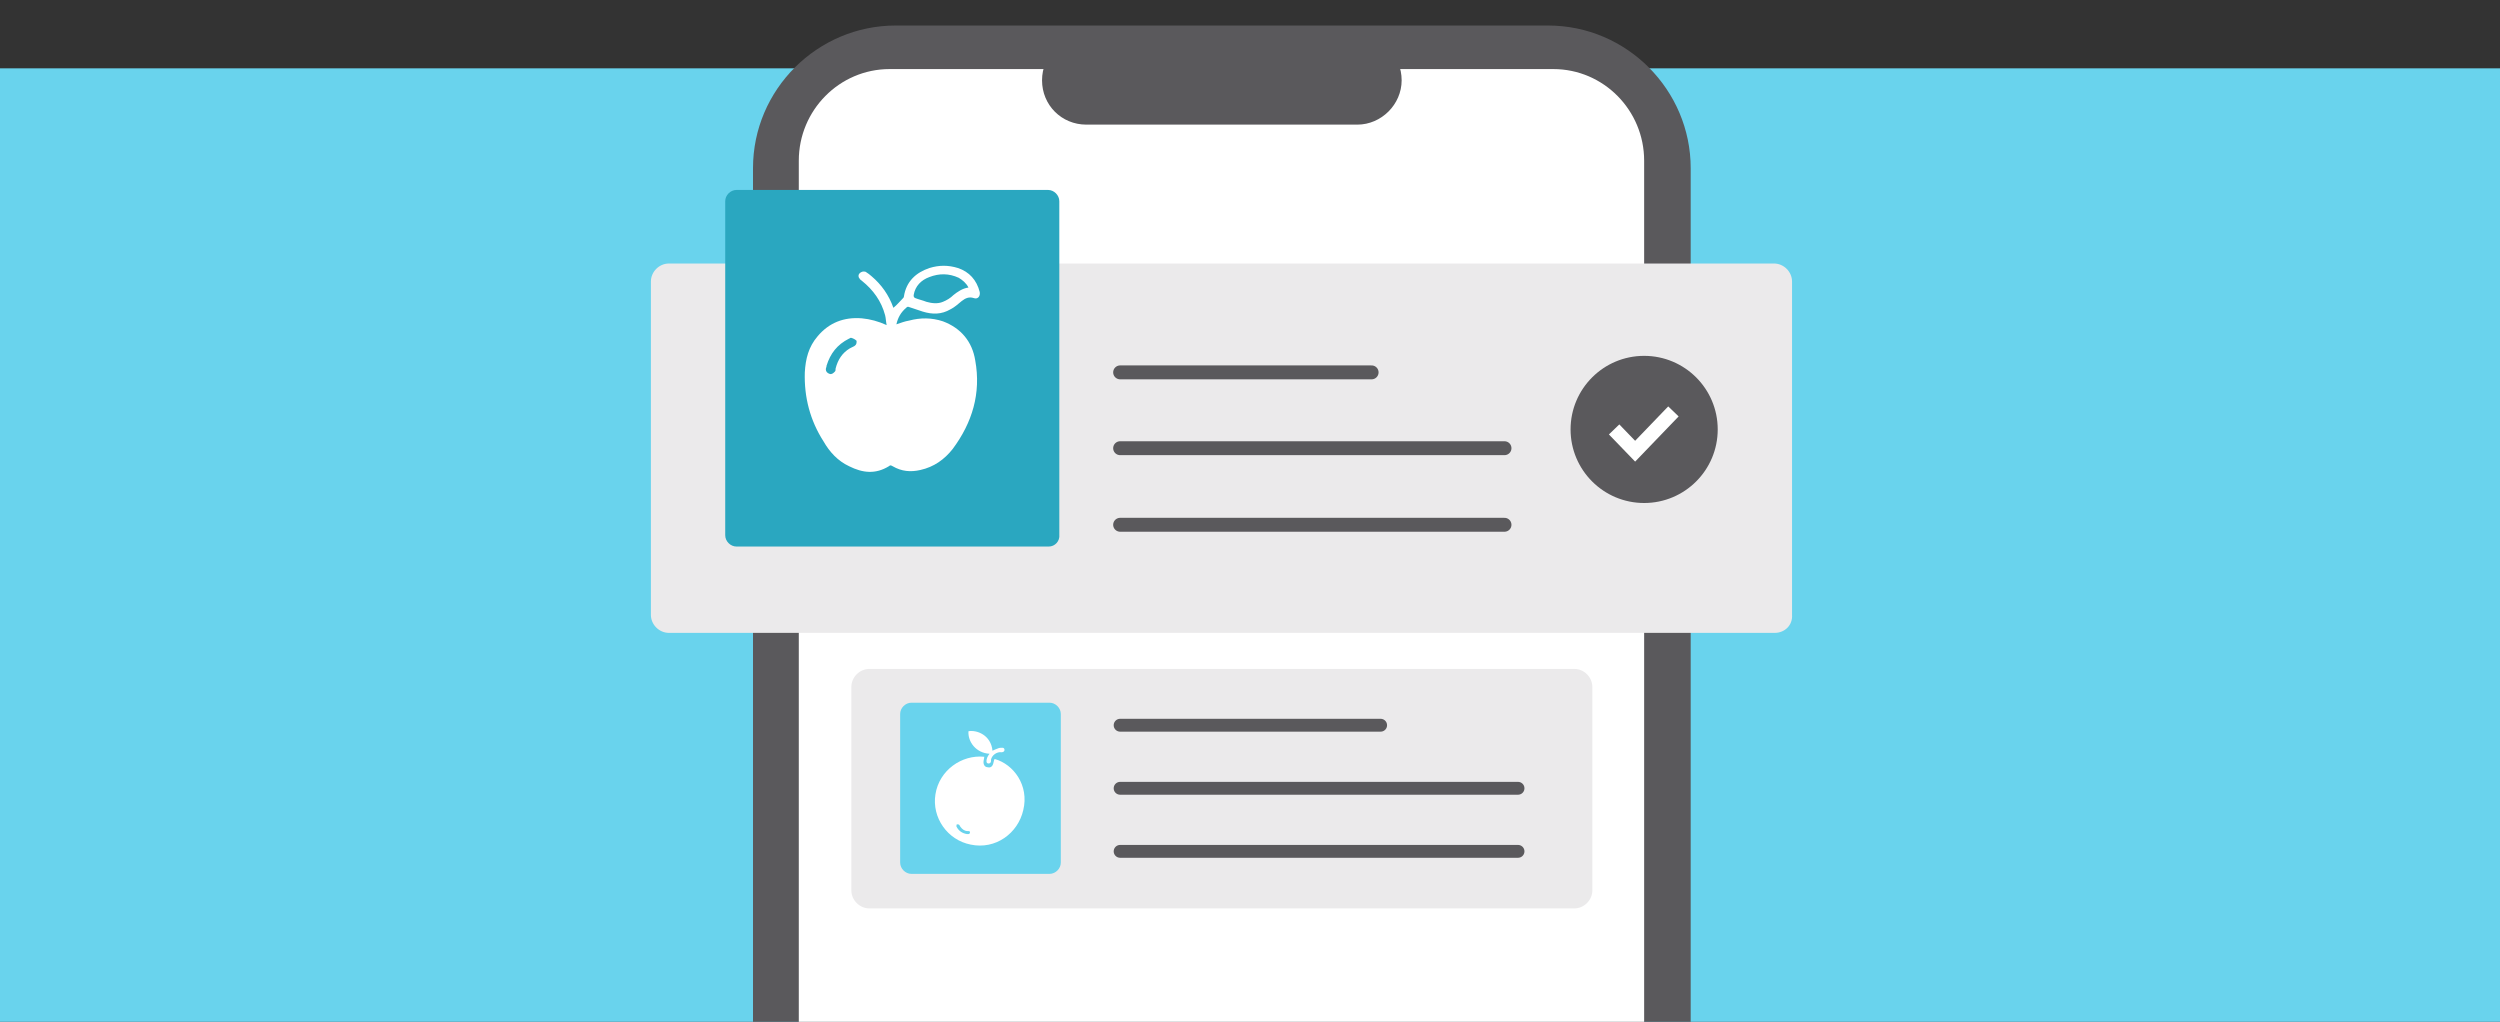
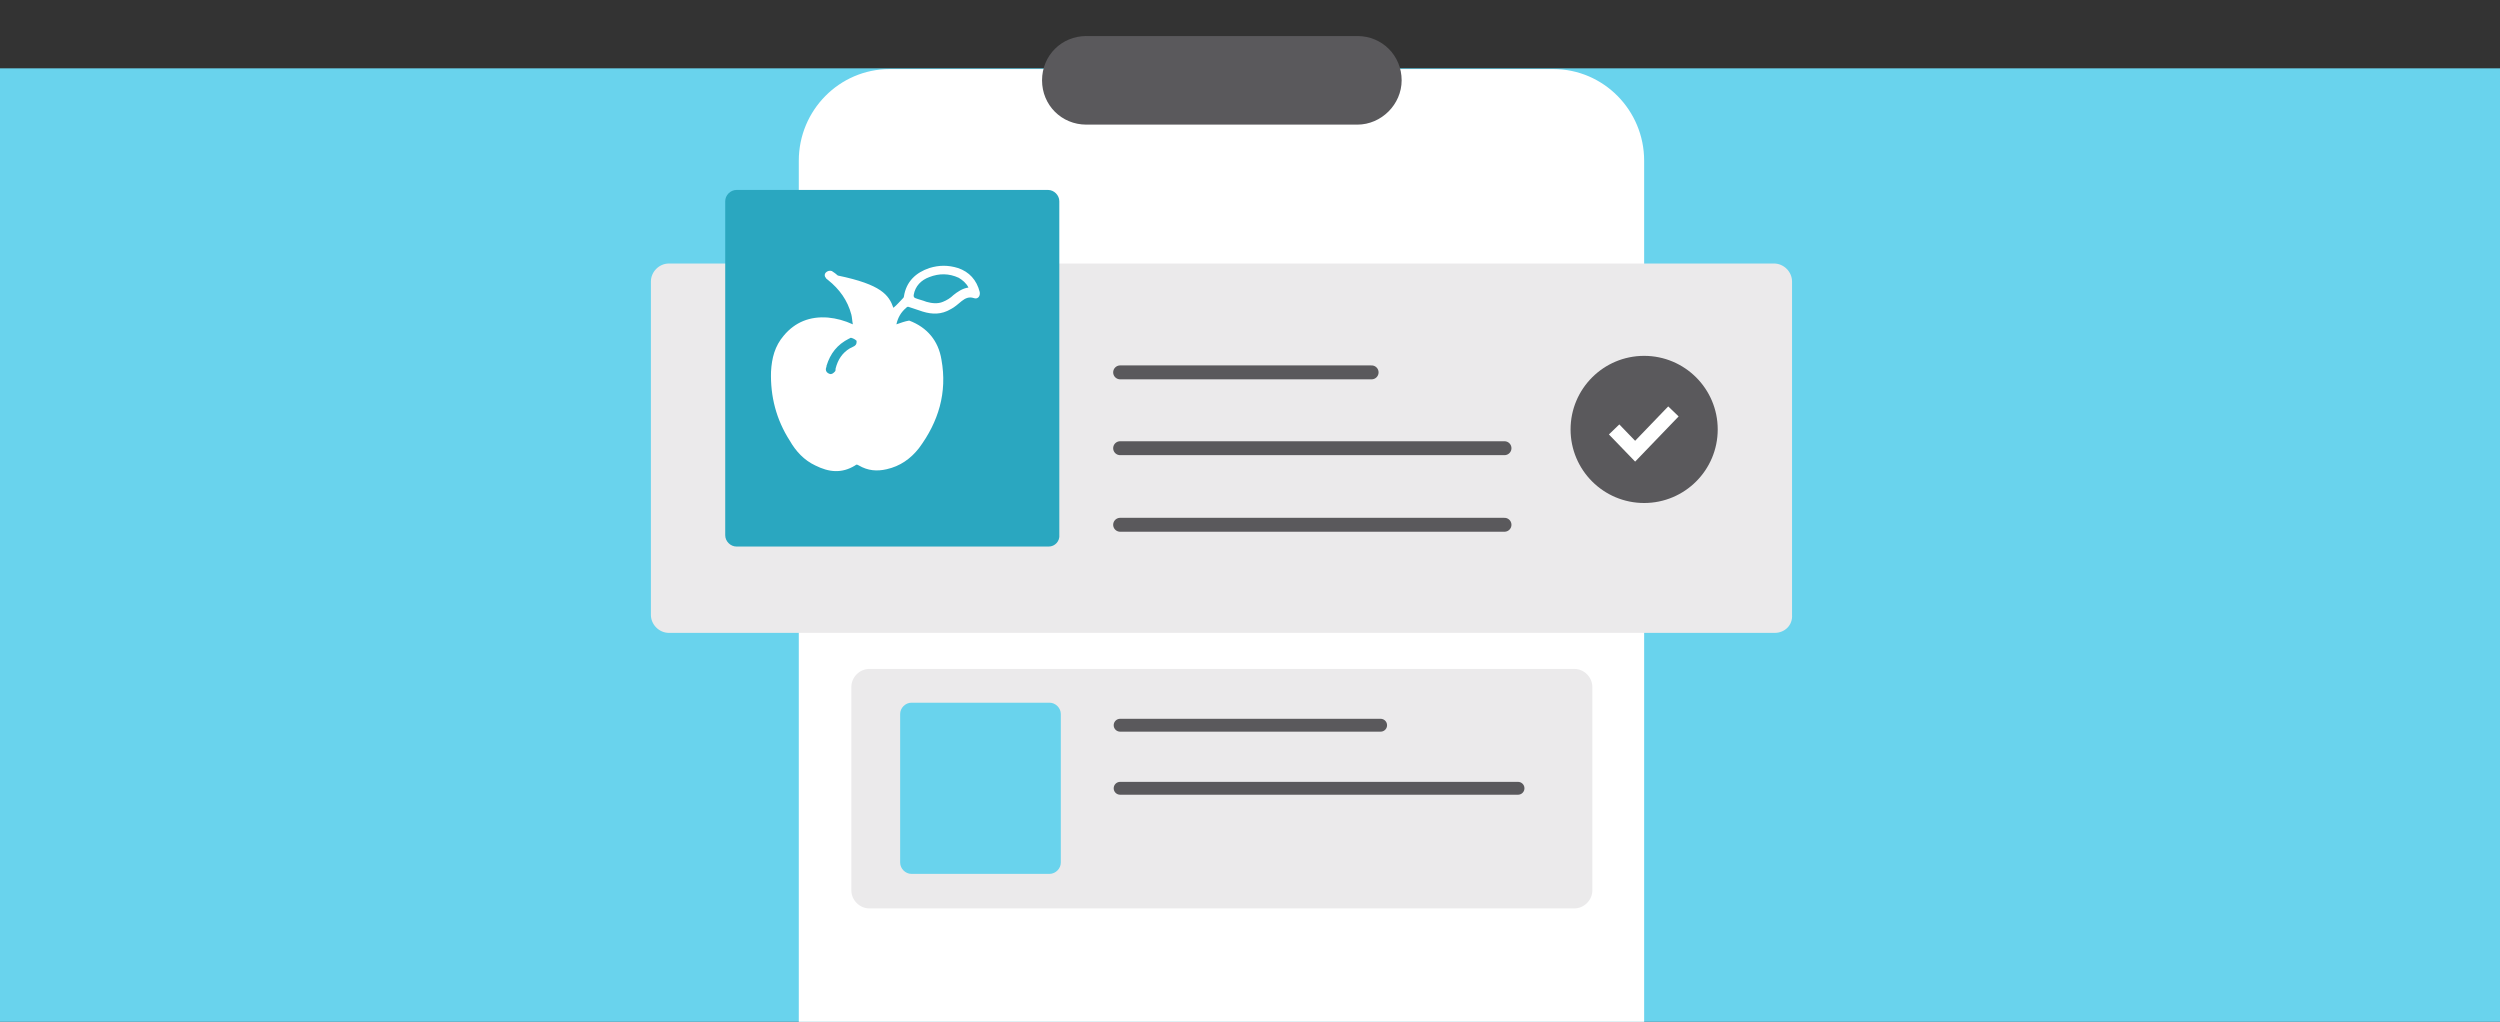
<svg xmlns="http://www.w3.org/2000/svg" xmlns:xlink="http://www.w3.org/1999/xlink" version="1.1" id="Layer_1" x="0px" y="0px" viewBox="0 0 333 136.1" style="enable-background:new 0 0 333 136.1;" xml:space="preserve">
  <rect x="0" y="0" width="333" height="136.1" fill="#333333" stroke="none" />
  <style type="text/css">
	.st0{fill:#69D3ED;}
	.st1{fill-rule:evenodd;clip-rule:evenodd;fill:#5A595C;}
	.st2{fill-rule:evenodd;clip-rule:evenodd;fill:#FFFFFF;}
	.st3{fill:#407BFF;}
	.st4{fill:#FFFFFF;}
	.st5{fill:#0099FF;}
	.st6{opacity:0.2;fill:#FFFFFF;enable-background:new    ;}
	.st7{opacity:0.4;fill:#FFFFFF;enable-background:new    ;}
	.st8{opacity:0.6;fill:#FFFFFF;enable-background:new    ;}
	.st9{opacity:0.8;fill:#FFFFFF;enable-background:new    ;}
	.st10{fill:#2AA7C0;}
	.st11{fill:#5A595C;}
	.st12{fill:none;stroke:#FFFFFF;stroke-width:1.89;stroke-linecap:round;stroke-miterlimit:10;}
	.st13{fill:#B9B8B9;}
	.st14{clip-path:url(#SVGID_00000004542488355237829180000006045534918849336720_);}
	.st15{fill:#EBEAEB;}
	.st16{fill:#313033;stroke:#5A595C;stroke-width:1.852;stroke-linecap:round;stroke-miterlimit:10;}
	.st17{fill:none;stroke:#5A595C;stroke-width:1.713;stroke-linecap:round;stroke-miterlimit:10;}
	.st18{fill:none;stroke:#FFFFFF;stroke-width:1.924;stroke-miterlimit:10;}
</style>
  <path class="st0" d="M0,9.1h333v127H0V9.1z" />
  <g>
    <defs>
      <rect id="SVGID_1_" width="333" height="136.1" />
    </defs>
    <clipPath id="SVGID_00000149372549467665805790000015094608720169970587_">
      <use xlink:href="#SVGID_1_" style="overflow:visible;" />
    </clipPath>
    <g style="clip-path:url(#SVGID_00000149372549467665805790000015094608720169970587_);">
      <g>
-         <path class="st11" d="M206.2,238.6h-86.9c-10.5,0-19-8.6-19-19V22.4c0-10.5,8.6-19,19-19h86.9c10.5,0,19,8.6,19,19v197.1     C225.2,230,216.6,238.6,206.2,238.6z" />
        <g>
          <path class="st4" d="M219,21.4V219c0,6.7-5.4,12.2-12.1,12.2h-88.4c-6.7,0-12.1-5.5-12.1-12.2V21.4c0-6.7,5.4-12.2,12.1-12.2      h88.4C213.6,9.2,219,14.7,219,21.4z" />
        </g>
        <path class="st11" d="M180.8,16.6h-36.1c-3.3,0-5.9-2.6-5.9-5.9v0c0-3.3,2.6-5.9,5.9-5.9h36.1c3.3,0,5.9,2.6,5.9,5.9v0     C186.7,13.9,184,16.6,180.8,16.6z" />
      </g>
      <path class="st15" d="M236.4,84.3H89.1c-1.3,0-2.4-1.1-2.4-2.4V37.5c0-1.3,1.1-2.4,2.4-2.4h147.2c1.3,0,2.4,1.1,2.4,2.4v44.4    C238.8,83.3,237.7,84.3,236.4,84.3z" />
      <path class="st15" d="M209.7,121h-93.9c-1.3,0-2.4-1.1-2.4-2.4V91.5c0-1.3,1.1-2.4,2.4-2.4h93.9c1.3,0,2.4,1.1,2.4,2.4v27.1    C212.1,119.9,211,121,209.7,121z" />
      <path class="st10" d="M139.7,72.8H98.1c-0.8,0-1.5-0.7-1.5-1.5V26.8c0-0.8,0.7-1.5,1.5-1.5h41.5c0.8,0,1.5,0.7,1.5,1.5v44.4    C141.2,72.1,140.5,72.8,139.7,72.8z" />
      <path class="st0" d="M139.8,116.4h-18.4c-0.8,0-1.5-0.7-1.5-1.5V95.1c0-0.8,0.7-1.5,1.5-1.5h18.4c0.8,0,1.5,0.7,1.5,1.5v19.8    C141.3,115.7,140.6,116.4,139.8,116.4z" />
      <g>
        <line class="st16" x1="149.2" y1="49.6" x2="182.7" y2="49.6" />
        <line class="st16" x1="149.2" y1="59.7" x2="200.4" y2="59.7" />
        <line class="st16" x1="149.2" y1="69.9" x2="200.4" y2="69.9" />
      </g>
      <line class="st17" x1="149.2" y1="96.6" x2="183.9" y2="96.6" />
      <line class="st17" x1="149.2" y1="105" x2="202.2" y2="105" />
-       <line class="st17" x1="149.2" y1="113.4" x2="202.2" y2="113.4" />
      <g>
        <circle class="st11" cx="219" cy="57.2" r="9.8" />
        <polyline class="st18" points="215,57.2 217.8,60.1 222.9,54.8    " />
      </g>
      <g>
-         <path class="st4" d="M119,41c0.5-0.4,0.9-0.9,1.3-1.3c0.1-0.1,0.1-0.2,0.1-0.2c0.3-2,1.6-3.2,3.4-3.8c1.3-0.4,2.5-0.4,3.8,0     c1.5,0.5,2.5,1.6,2.9,3.2c0.1,0.6-0.3,1-0.8,0.8c-0.6-0.2-1.1,0-1.6,0.4c-0.5,0.4-0.9,0.8-1.5,1.1c-1.2,0.7-2.4,0.7-3.7,0.3     c-0.6-0.2-1.2-0.4-1.8-0.6c-0.2-0.1-0.3,0-0.4,0.1c-0.7,0.6-1.1,1.3-1.3,2.2c0.6-0.2,1.1-0.4,1.7-0.5c1.5-0.4,3-0.4,4.5,0.1     c2.4,0.9,3.9,2.7,4.3,5.2c0.8,4.4-0.4,8.3-3,11.8c-1.1,1.4-2.5,2.4-4.3,2.8c-1.3,0.3-2.5,0.2-3.7-0.5c-0.2-0.1-0.3-0.2-0.5,0     c-1.8,1.1-3.5,0.9-5.3,0c-1.5-0.7-2.6-1.9-3.4-3.3c-1.8-2.8-2.6-5.9-2.5-9.2c0.1-1.8,0.5-3.4,1.7-4.8c1.5-1.8,3.5-2.6,5.9-2.4     c1.1,0.1,2.2,0.4,3.3,0.9c-0.1-0.5-0.1-0.9-0.2-1.3c-0.5-1.9-1.6-3.4-3.1-4.6c-0.1-0.1-0.3-0.2-0.3-0.3c-0.2-0.2-0.2-0.5,0-0.7     c0.2-0.2,0.5-0.3,0.8-0.2c0.3,0.2,0.6,0.4,0.8,0.6C117.4,37.9,118.4,39.3,119,41z M129,38.3c-0.3-0.6-0.8-1-1.3-1.3     c-1.3-0.6-2.6-0.6-3.9-0.1c-1.1,0.4-1.9,1.2-2.1,2.4c0,0.2,0,0.3,0.2,0.4c0.5,0.2,1,0.3,1.5,0.5c0.7,0.2,1.5,0.3,2.2,0     c0.5-0.2,1-0.5,1.4-0.9C127.5,38.9,128.2,38.4,129,38.3z M113.4,45c0,0-0.1,0-0.1,0c-0.1,0-0.1,0.1-0.2,0.1c-1.6,0.8-2.5,2-3,3.6     c0,0.2-0.1,0.3-0.1,0.5c0,0.3,0.2,0.5,0.5,0.6c0.3,0.1,0.5-0.1,0.7-0.3c0.1-0.1,0.1-0.2,0.1-0.4c0.3-1.2,0.9-2.1,1.9-2.7     c0.2-0.1,0.4-0.2,0.6-0.3c0.3-0.2,0.3-0.4,0.3-0.7C113.9,45.2,113.7,45.1,113.4,45z" />
+         <path class="st4" d="M119,41c0.5-0.4,0.9-0.9,1.3-1.3c0.1-0.1,0.1-0.2,0.1-0.2c0.3-2,1.6-3.2,3.4-3.8c1.3-0.4,2.5-0.4,3.8,0     c1.5,0.5,2.5,1.6,2.9,3.2c0.1,0.6-0.3,1-0.8,0.8c-0.6-0.2-1.1,0-1.6,0.4c-0.5,0.4-0.9,0.8-1.5,1.1c-1.2,0.7-2.4,0.7-3.7,0.3     c-0.6-0.2-1.2-0.4-1.8-0.6c-0.2-0.1-0.3,0-0.4,0.1c-0.7,0.6-1.1,1.3-1.3,2.2c0.6-0.2,1.1-0.4,1.7-0.5c2.4,0.9,3.9,2.7,4.3,5.2c0.8,4.4-0.4,8.3-3,11.8c-1.1,1.4-2.5,2.4-4.3,2.8c-1.3,0.3-2.5,0.2-3.7-0.5c-0.2-0.1-0.3-0.2-0.5,0     c-1.8,1.1-3.5,0.9-5.3,0c-1.5-0.7-2.6-1.9-3.4-3.3c-1.8-2.8-2.6-5.9-2.5-9.2c0.1-1.8,0.5-3.4,1.7-4.8c1.5-1.8,3.5-2.6,5.9-2.4     c1.1,0.1,2.2,0.4,3.3,0.9c-0.1-0.5-0.1-0.9-0.2-1.3c-0.5-1.9-1.6-3.4-3.1-4.6c-0.1-0.1-0.3-0.2-0.3-0.3c-0.2-0.2-0.2-0.5,0-0.7     c0.2-0.2,0.5-0.3,0.8-0.2c0.3,0.2,0.6,0.4,0.8,0.6C117.4,37.9,118.4,39.3,119,41z M129,38.3c-0.3-0.6-0.8-1-1.3-1.3     c-1.3-0.6-2.6-0.6-3.9-0.1c-1.1,0.4-1.9,1.2-2.1,2.4c0,0.2,0,0.3,0.2,0.4c0.5,0.2,1,0.3,1.5,0.5c0.7,0.2,1.5,0.3,2.2,0     c0.5-0.2,1-0.5,1.4-0.9C127.5,38.9,128.2,38.4,129,38.3z M113.4,45c0,0-0.1,0-0.1,0c-0.1,0-0.1,0.1-0.2,0.1c-1.6,0.8-2.5,2-3,3.6     c0,0.2-0.1,0.3-0.1,0.5c0,0.3,0.2,0.5,0.5,0.6c0.3,0.1,0.5-0.1,0.7-0.3c0.1-0.1,0.1-0.2,0.1-0.4c0.3-1.2,0.9-2.1,1.9-2.7     c0.2-0.1,0.4-0.2,0.6-0.3c0.3-0.2,0.3-0.4,0.3-0.7C113.9,45.2,113.7,45.1,113.4,45z" />
      </g>
      <g>
-         <path class="st4" d="M131.8,100.4c-1.8-0.1-2.9-1.6-2.8-3c1.1-0.2,3,0.5,3.2,2.6c0.2-0.1,0.4-0.2,0.7-0.3     c0.2-0.1,0.4-0.1,0.6-0.1c0.2,0,0.3,0.1,0.3,0.3c0,0.2-0.2,0.3-0.4,0.3c-0.6-0.1-1.3,0.4-1.4,1c0,0.1,0,0.1,0,0.2     c0,0.2-0.2,0.3-0.3,0.3c-0.2,0-0.3-0.1-0.3-0.3C131.4,101.1,131.5,100.8,131.8,100.4C131.7,100.5,131.8,100.5,131.8,100.4z" />
        <g>
-           <path class="st4" d="M132.5,101.1c0,0-0.1,0.1-0.1,0.2c0,0.1-0.1,0.3-0.1,0.4c-0.1,0.4-0.4,0.6-0.7,0.5c-0.4,0-0.6-0.3-0.6-0.7      c0-0.2,0.1-0.5,0.1-0.7c-3-0.3-6,1.8-6.5,5c-0.5,3.1,1.6,6.1,4.7,6.7c3.3,0.7,6.3-1.5,7-4.6C137.1,104.6,135,101.8,132.5,101.1z       M129.2,110.9c0,0.1-0.1,0.2-0.2,0.2c-0.1,0-0.1,0-0.2,0c-0.6-0.1-1.1-0.4-1.4-1c0,0,0-0.1,0-0.1c0,0,0,0,0,0      c0-0.1,0-0.2,0.1-0.2c0.1,0,0.2,0,0.3,0.1c0,0.1,0.1,0.1,0.1,0.2c0.3,0.4,0.6,0.6,1,0.6c0,0,0.1,0,0.1,0      C129.2,110.7,129.2,110.8,129.2,110.9z" />
-         </g>
+           </g>
      </g>
    </g>
  </g>
</svg>